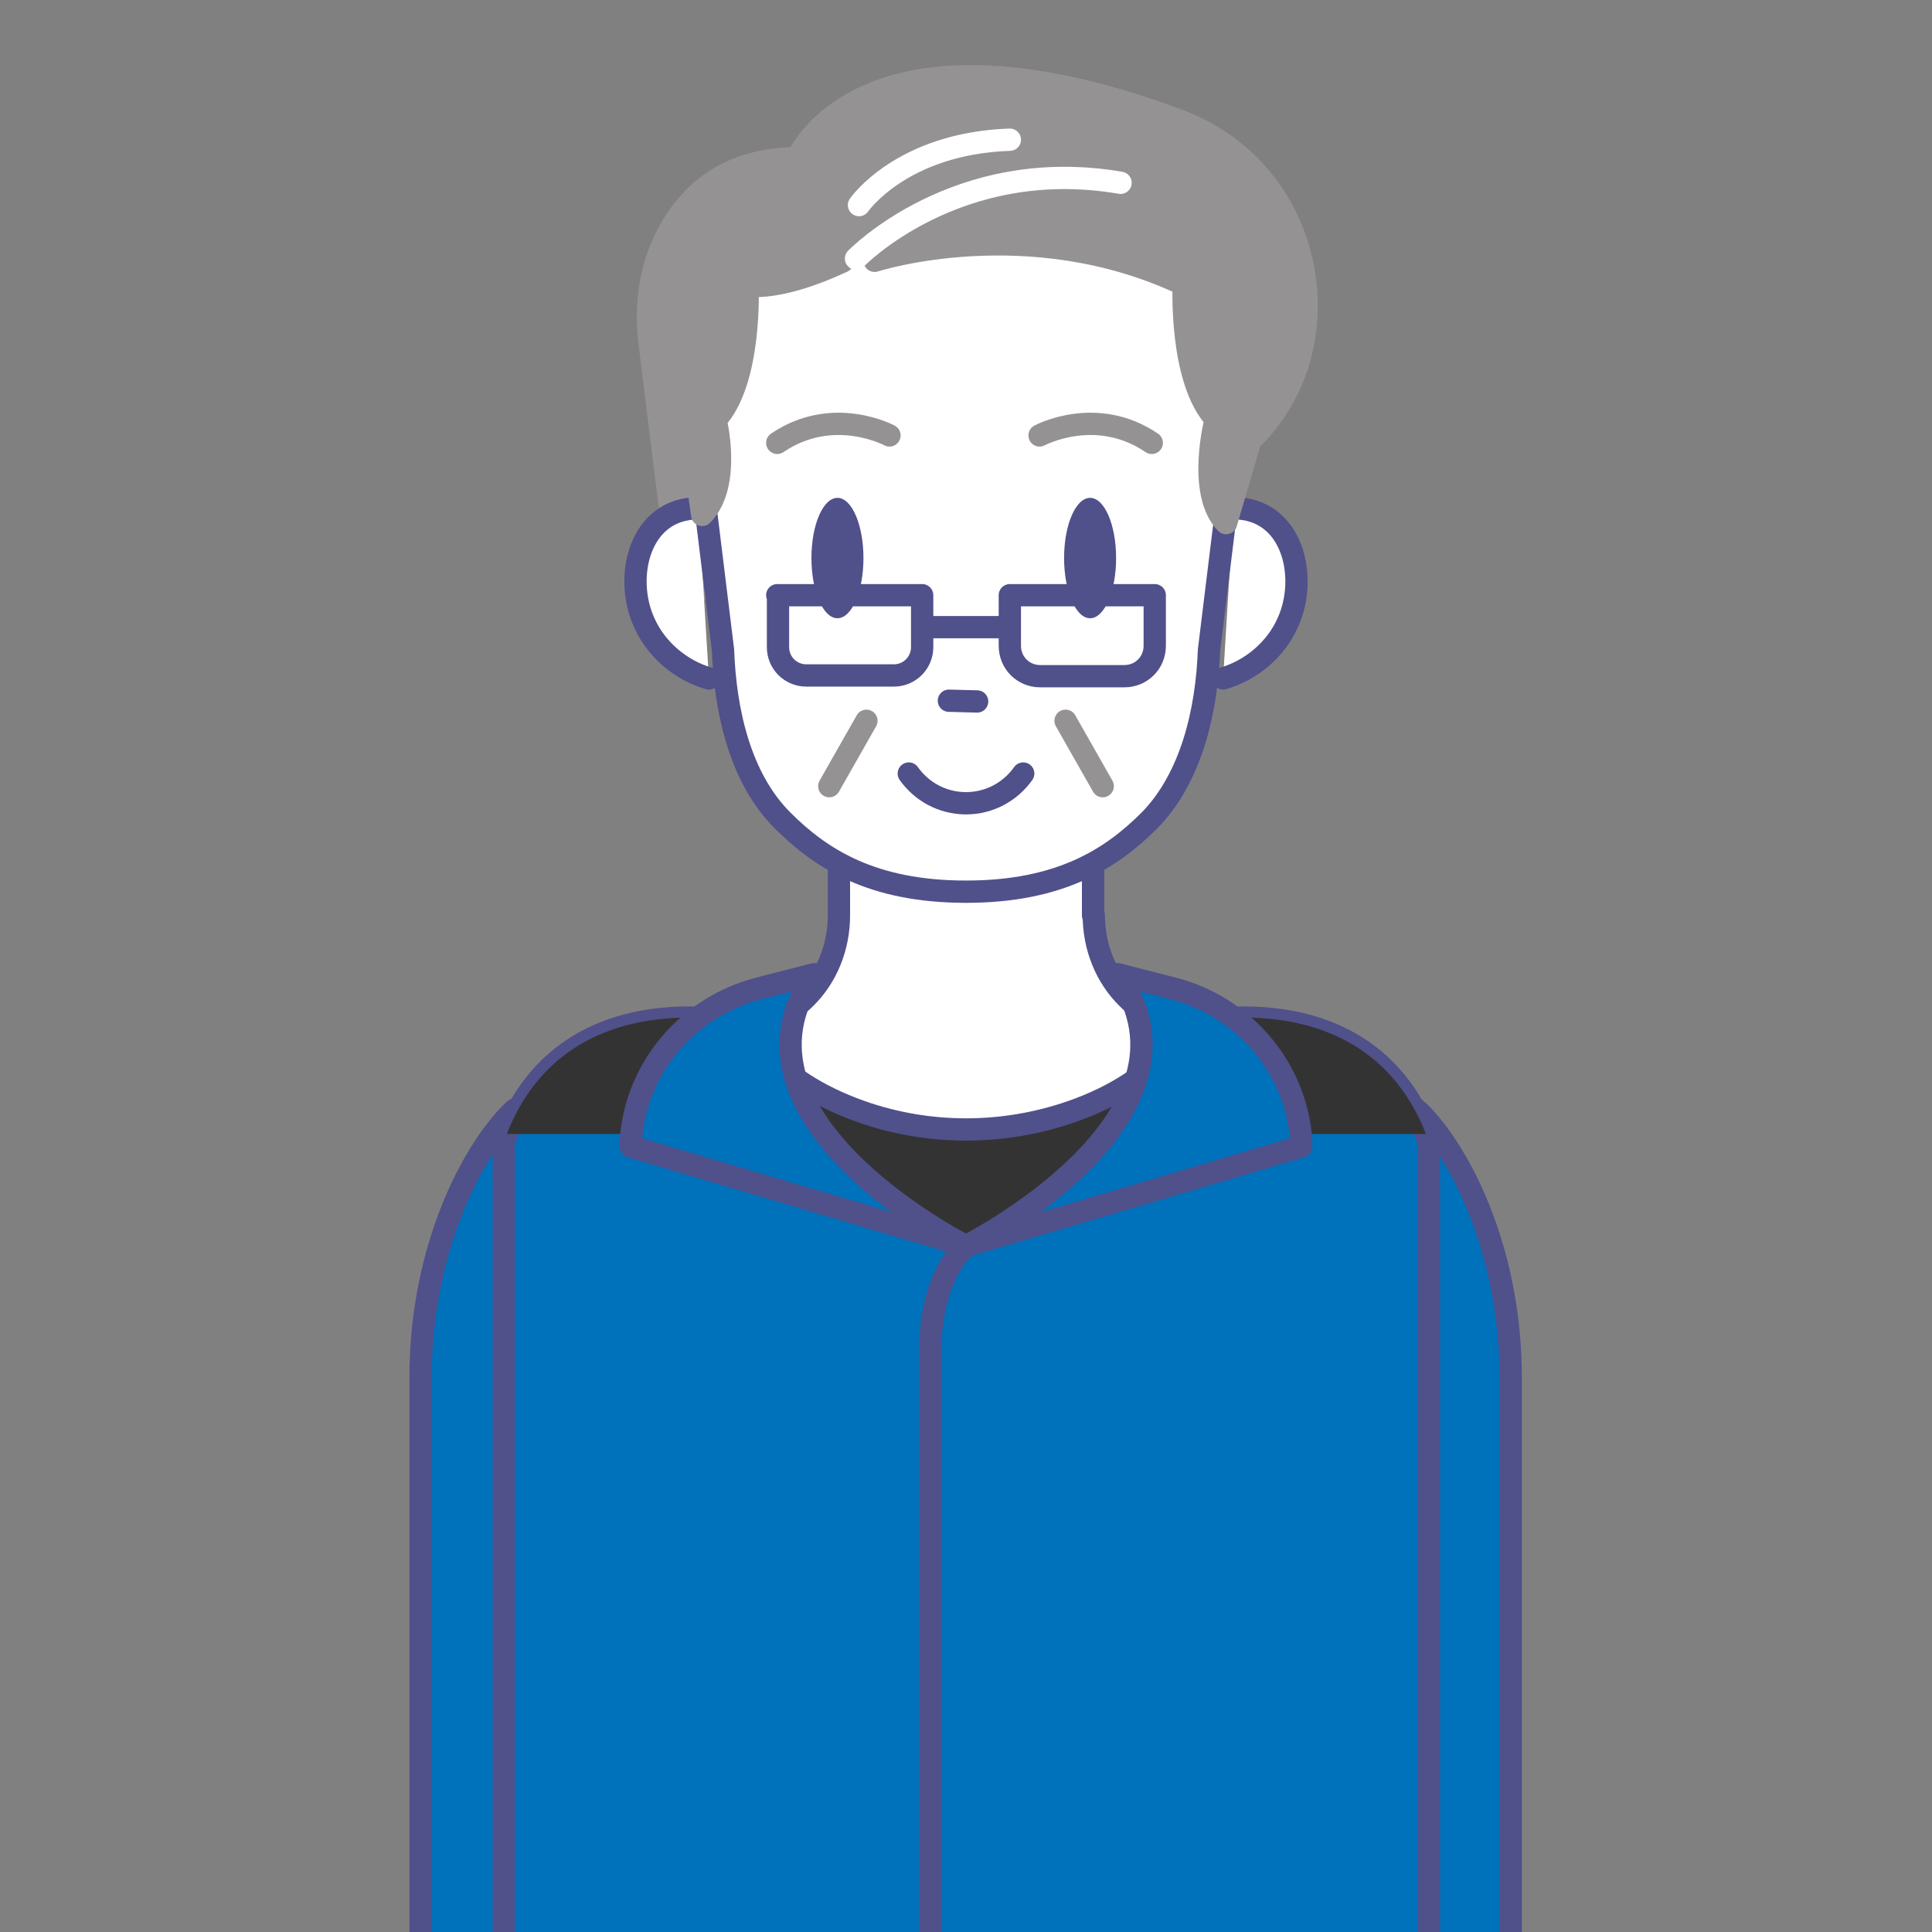
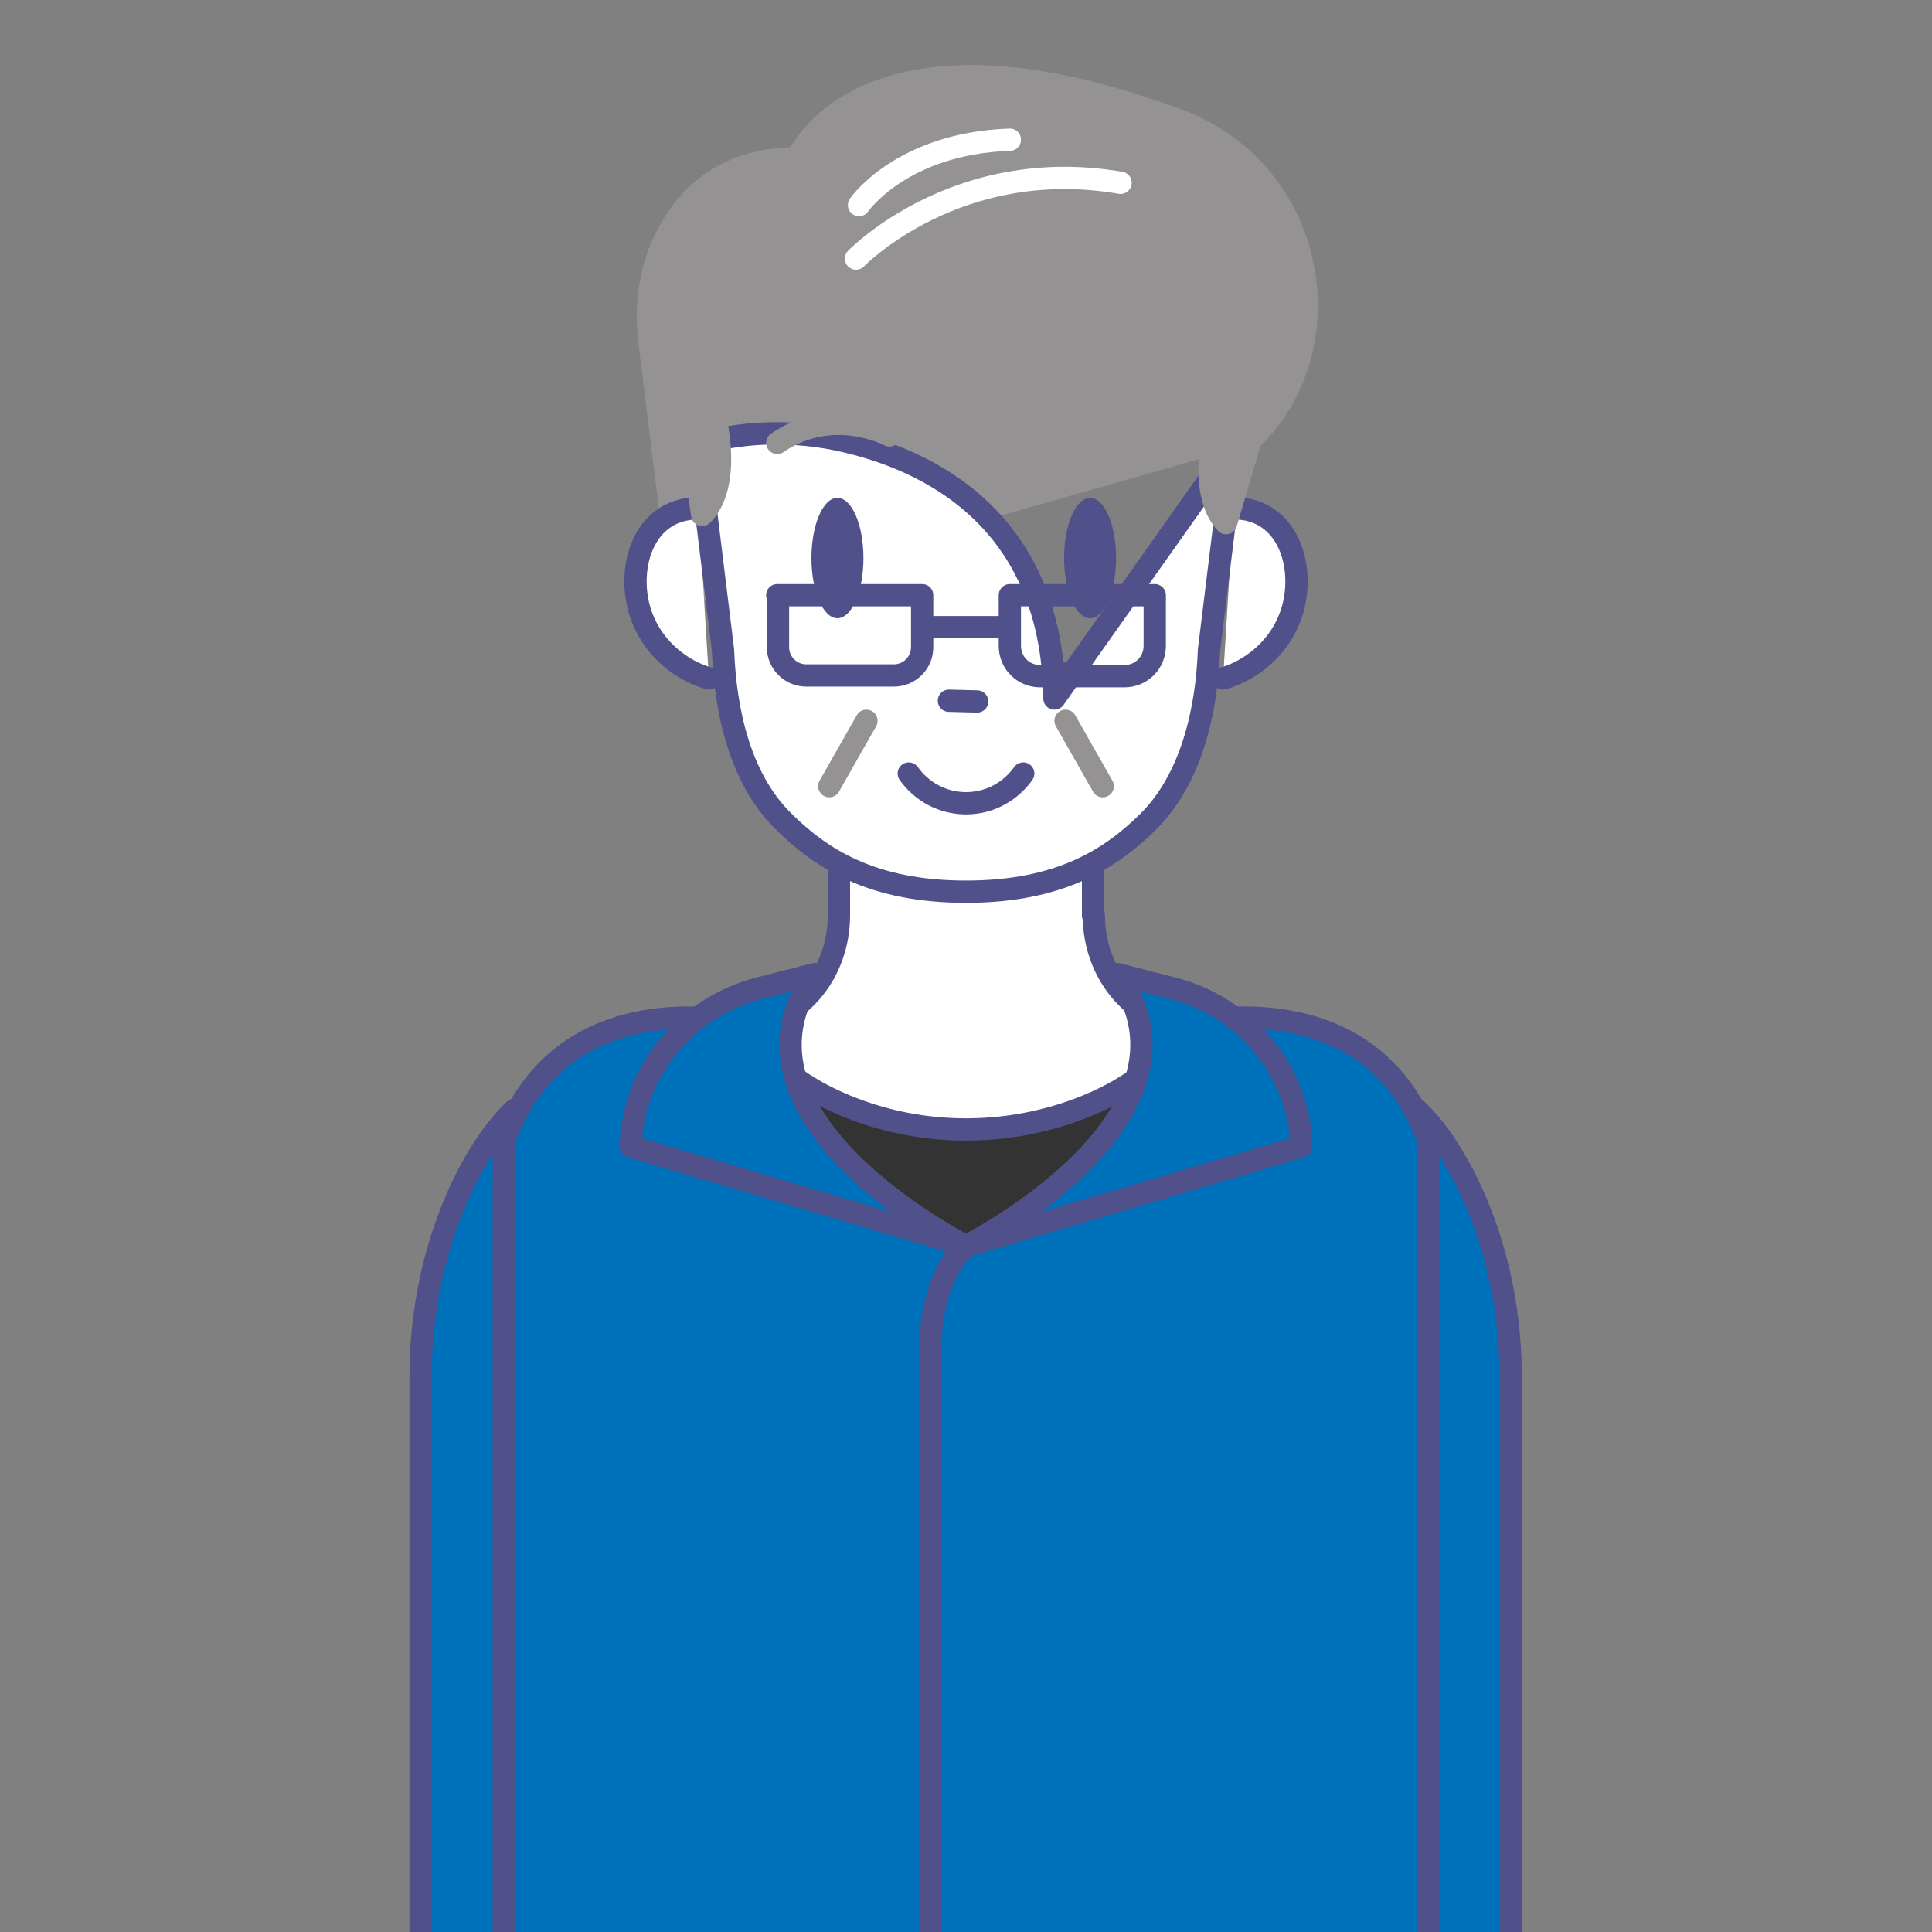
<svg xmlns="http://www.w3.org/2000/svg" id="_レイヤー_2" version="1.1" viewBox="0 0 260 260">
  <rect x="0" y="0" width="260" height="260" fill="#808080" stroke="none" />
  <defs>
    <clipPath id="clippath">
      <path d="M0 0h260v260H0z" class="st0" />
    </clipPath>
    <clipPath id="clippath-1">
-       <path d="m158.8 137.9-28.8.9-28.8-.9s-25.5-6.8-33.4 15.8v121.4h124.5V153.7c-7.9-22.6-33.4-15.8-33.4-15.8Z" class="st0" />
-     </clipPath>
+       </clipPath>
    <style>.st0,.st1,.st2,.st3{fill:none}.st4{fill:#50508b}.st5{fill:#959293}.st1,.st2,.st3,.st5,.st6,.st7{stroke-linecap:round;stroke-linejoin:round;stroke-width:3px}.st2,.st5{stroke:#959293}.st6{fill:#0071bb}.st3,.st6,.st7{stroke:#50508b}.st1{stroke:#fff}.st7{fill:#fff}.st9{fill:#333}</style>
  </defs>
  <g style="clip-path:url(#clippath)">
    <path d="M91.8 81.6 87.4 46c-.6-5 .1-10.1 2.5-14.6 2.7-5.1 7.8-10.1 17.4-10.1 0 0 8.6-20.9 51.1-5.2 17.7 6.5 22.3 27.9 12.1 40.7-.9 1.2-2 2.3-3.2 3.3" class="st5" />
    <path d="M69.3 149.3s-5.4 4.5-9.4 16c-2.2 6.4-3.3 13.2-3.3 20v85.5h27.5M190.6 149.3s5.4 4.5 9.4 16c2.2 6.4 3.3 13.2 3.3 20v85.5h-27.5" class="st6" />
    <path d="m158.8 137.9-28.8.9-28.8-.9s-25.5-6.8-33.4 15.8v121.4h124.5V153.7c-7.9-22.6-33.4-15.8-33.4-15.8Z" class="st6" />
    <path d="M52.3 127.6h155.3v25H52.3z" class="st9" style="clip-path:url(#clippath-1)" />
    <path d="M104.5 143.9s24.8 17.7 53.3-1.2c0 0-14.4 25-30.7 24.8 0 0-23.2-7.7-22.6-23.6Z" class="st9" />
    <path d="M147.1 123.2V91.8L130 86.9l-17.1 4.9v31.4c0 4.2-1.6 8.3-4.6 11.2-1.8 1.8-4.3 3.2-7.6 3.5 0 0 2.5 7.2 15.2 11.7 9.1 3.2 19.1 3.2 28.3 0 12.6-4.4 15.2-11.7 15.2-11.7-3.3-.2-5.8-1.7-7.6-3.5-3-2.9-4.6-7-4.6-11.2h0ZM94 68.4c-8 0-10.1 9.3-7.3 15.4 1.6 3.6 4.9 6.4 8.7 7.5M166 68.4c8 0 10.1 9.3 7.3 15.4-1.6 3.6-4.9 6.4-8.7 7.5" class="st7" />
-     <path d="m166.1 59.8-3.4 27.7c-.3 8.2-2.4 17.2-8 22.9-5.2 5.2-12.1 9.6-24.7 9.6s-19.5-4.4-24.7-9.6c-5.7-5.7-7.7-14.7-8-22.9l-3.4-27.7s-.7-26.9 24.2-34.2c5.9-1.7 12-1.9 18-.8 11.4 2.2 29.7 9.7 30 35h0Z" class="st7" />
+     <path d="m166.1 59.8-3.4 27.7c-.3 8.2-2.4 17.2-8 22.9-5.2 5.2-12.1 9.6-24.7 9.6s-19.5-4.4-24.7-9.6c-5.7-5.7-7.7-14.7-8-22.9l-3.4-27.7c5.9-1.7 12-1.9 18-.8 11.4 2.2 29.7 9.7 30 35h0Z" class="st7" />
    <path d="M122.3 104.1c1.7 2.4 4.5 4 7.7 4s6-1.6 7.7-4" class="st3" />
    <ellipse cx="112.7" cy="75.1" class="st4" rx="3.5" ry="8.1" />
    <path d="m127.7 94.3 3.8.1" class="st3" />
    <path d="M119.7 58.6s-7.6-4.1-15.1 1" class="st2" />
    <ellipse cx="146.7" cy="75.1" class="st4" rx="3.5" ry="8.1" />
    <path d="M139.9 58.6s7.6-4.1 15.1 1" class="st2" />
    <path d="M130 167.7s-34-17.1-20.4-36.6l-7.4 1.9c-9.5 2.4-16.6 10.6-17.3 20.4v.9l45.2 13.4h0Z" class="st6" />
    <path d="M130 167.7s34-17.1 20.4-36.6l7.4 1.9c9.5 2.4 16.6 10.6 17.3 20.4v.9l-45.2 13.4h0Z" class="st6" />
    <path d="M130 167.7s-4.8 3.7-4.8 14v103.1M104.6 80.1h19.5v7c0 2.1-1.7 3.8-3.8 3.8h-11.8c-2.1 0-3.8-1.7-3.8-3.8v-7h0ZM135.9 80.1h19.5v6.8c0 2.3-1.8 4.1-4.1 4.1H140c-2.3 0-4.1-1.8-4.1-4.1v-6.8h0ZM124.8 84.4h9.6" class="st3" />
    <path d="m116.6 97-5 8.8M143.4 97l5 8.8" class="st2" />
    <path d="M148.3 21.4c10.7 0 24 13.5 24 24.2L165 70.4c-4-4.1-1.4-14-1.4-14-4.9-5.2-4.3-18.1-4.3-18.1-20.9-9.9-41.6-3.2-41.6-3.2s0-16.3 18.4-15.5" class="st5" />
    <path d="M135.3 17c-33.6 2-43 18.9-43 36.9l2.2 15.4c4-4.1 1.8-12.8 1.8-12.8 4.9-5.2 4.3-18.1 4.3-18.1s4 .9 12.8-3.2" class="st5" />
    <path d="M115.2 34.8s13.5-14 35.6-10.2M115.6 27.6s5.7-8.3 20.3-8.8" class="st1" />
  </g>
</svg>